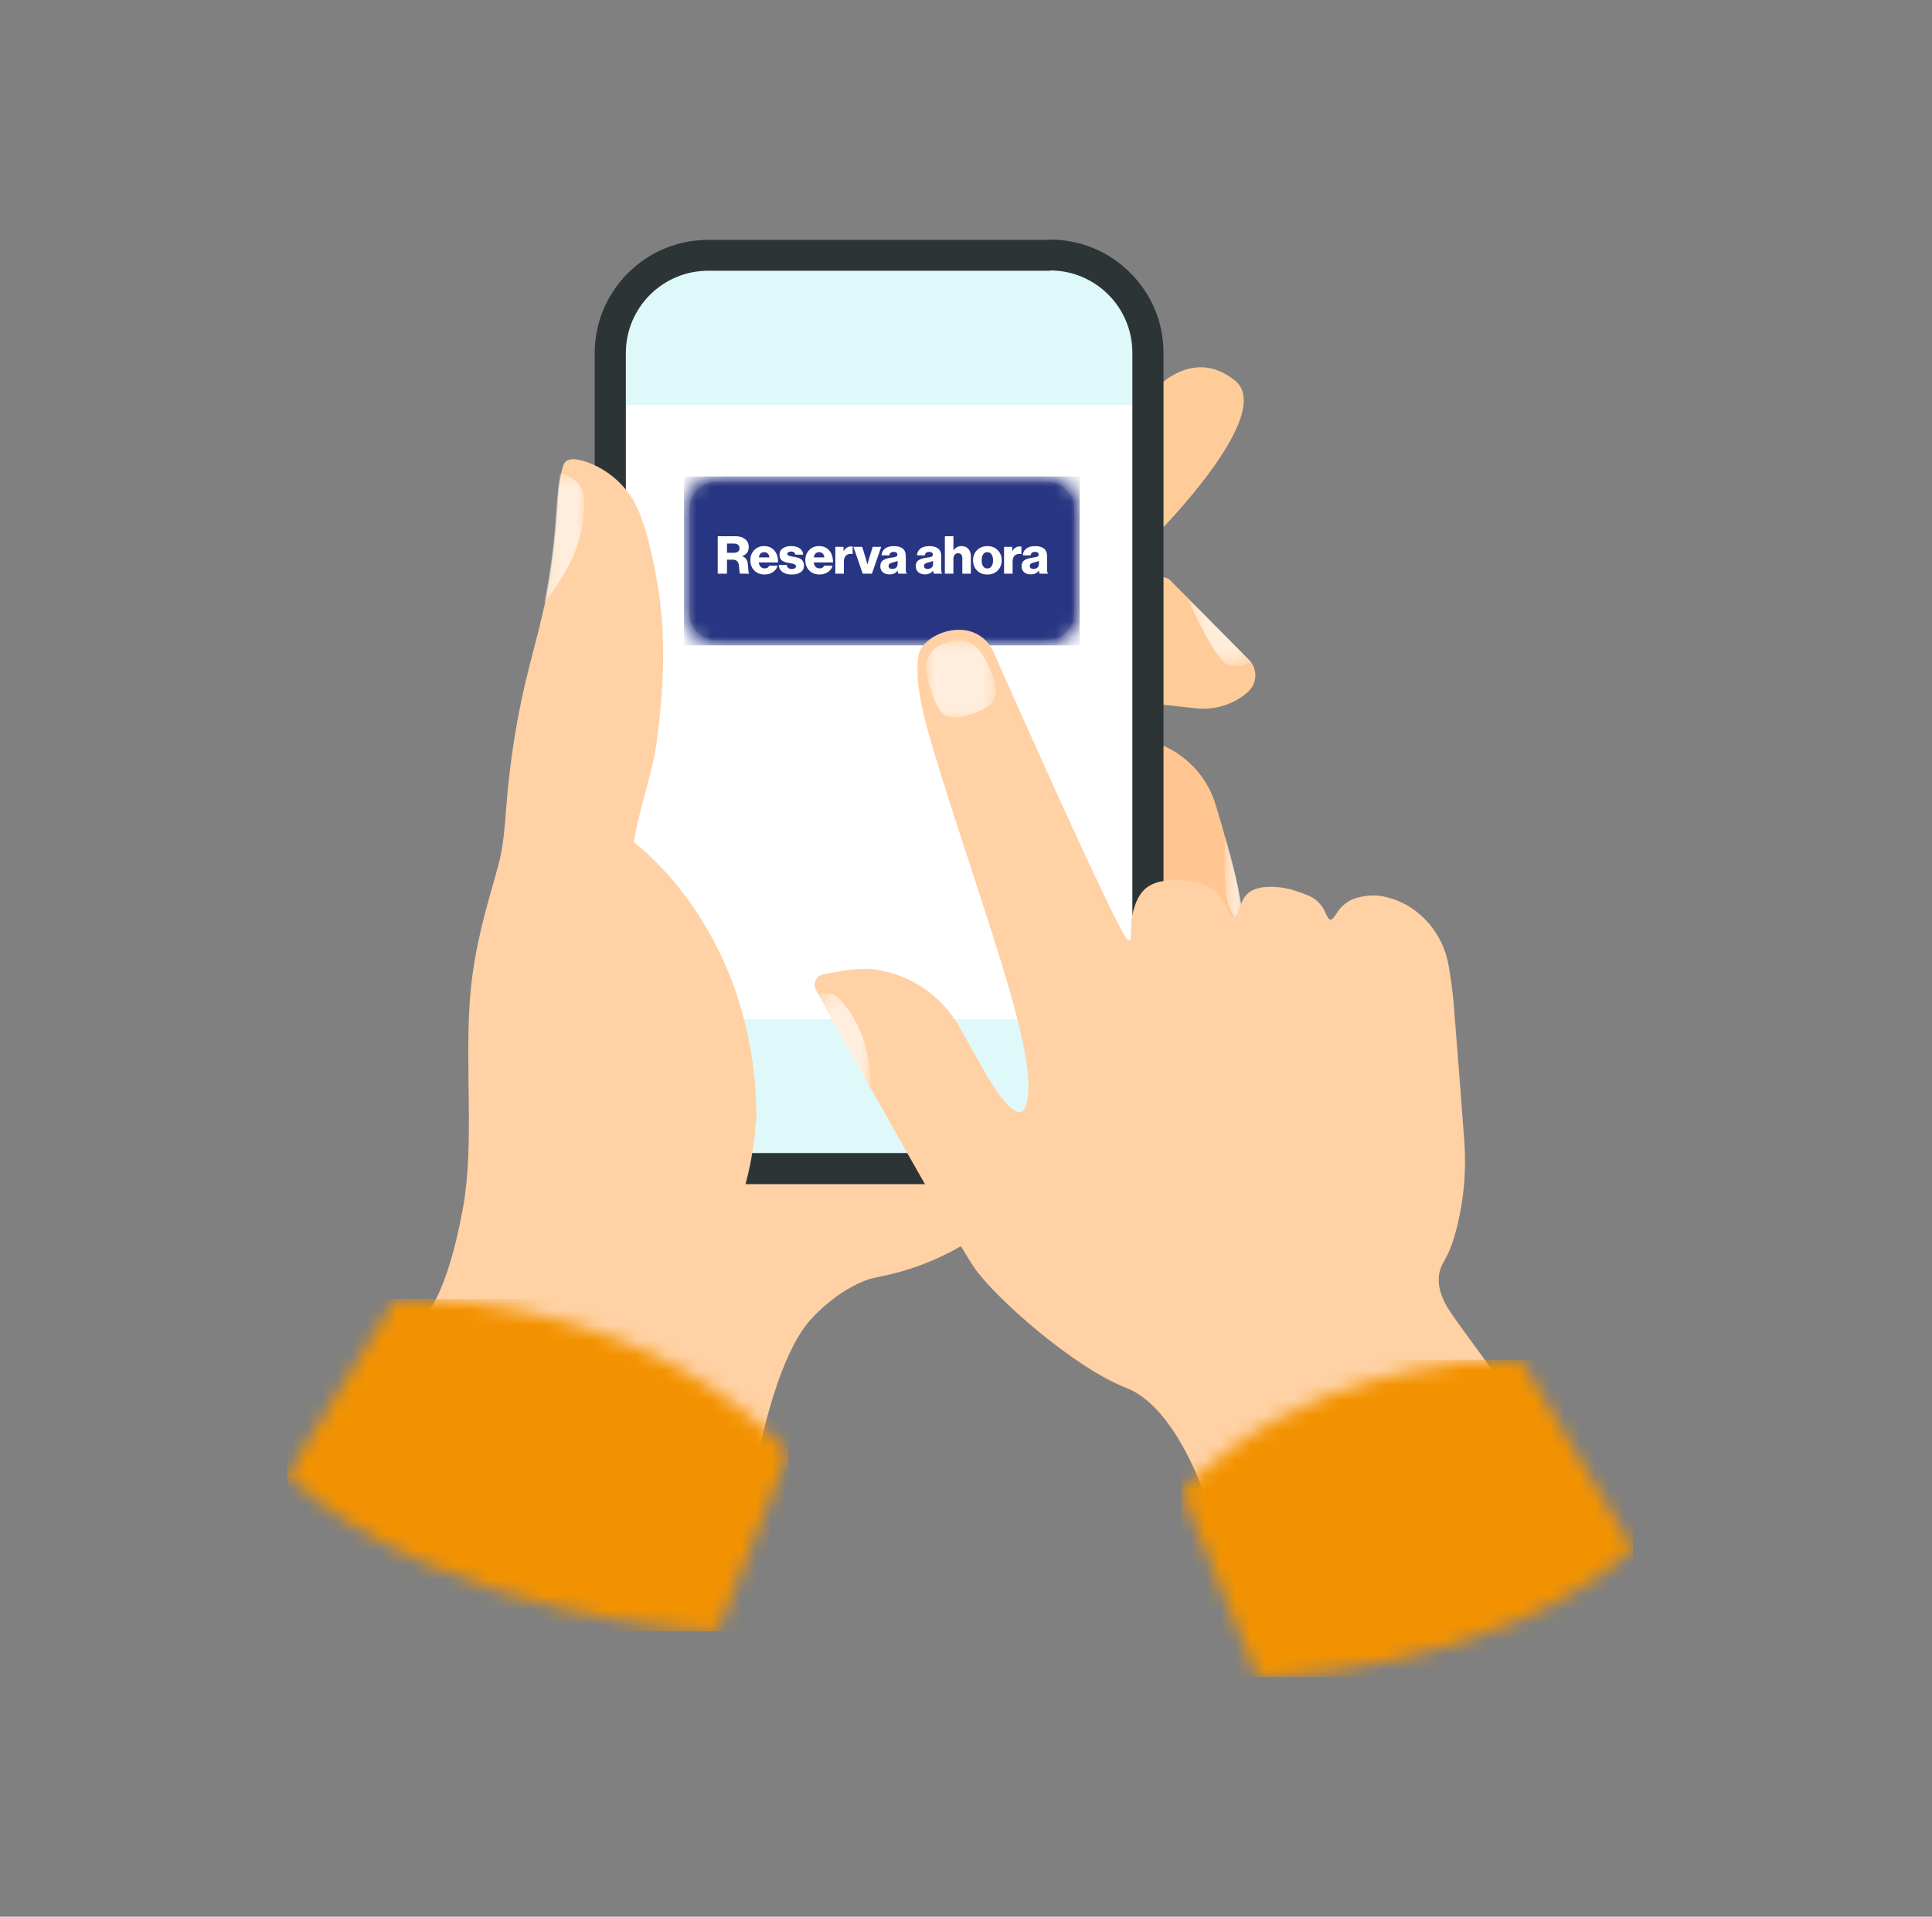
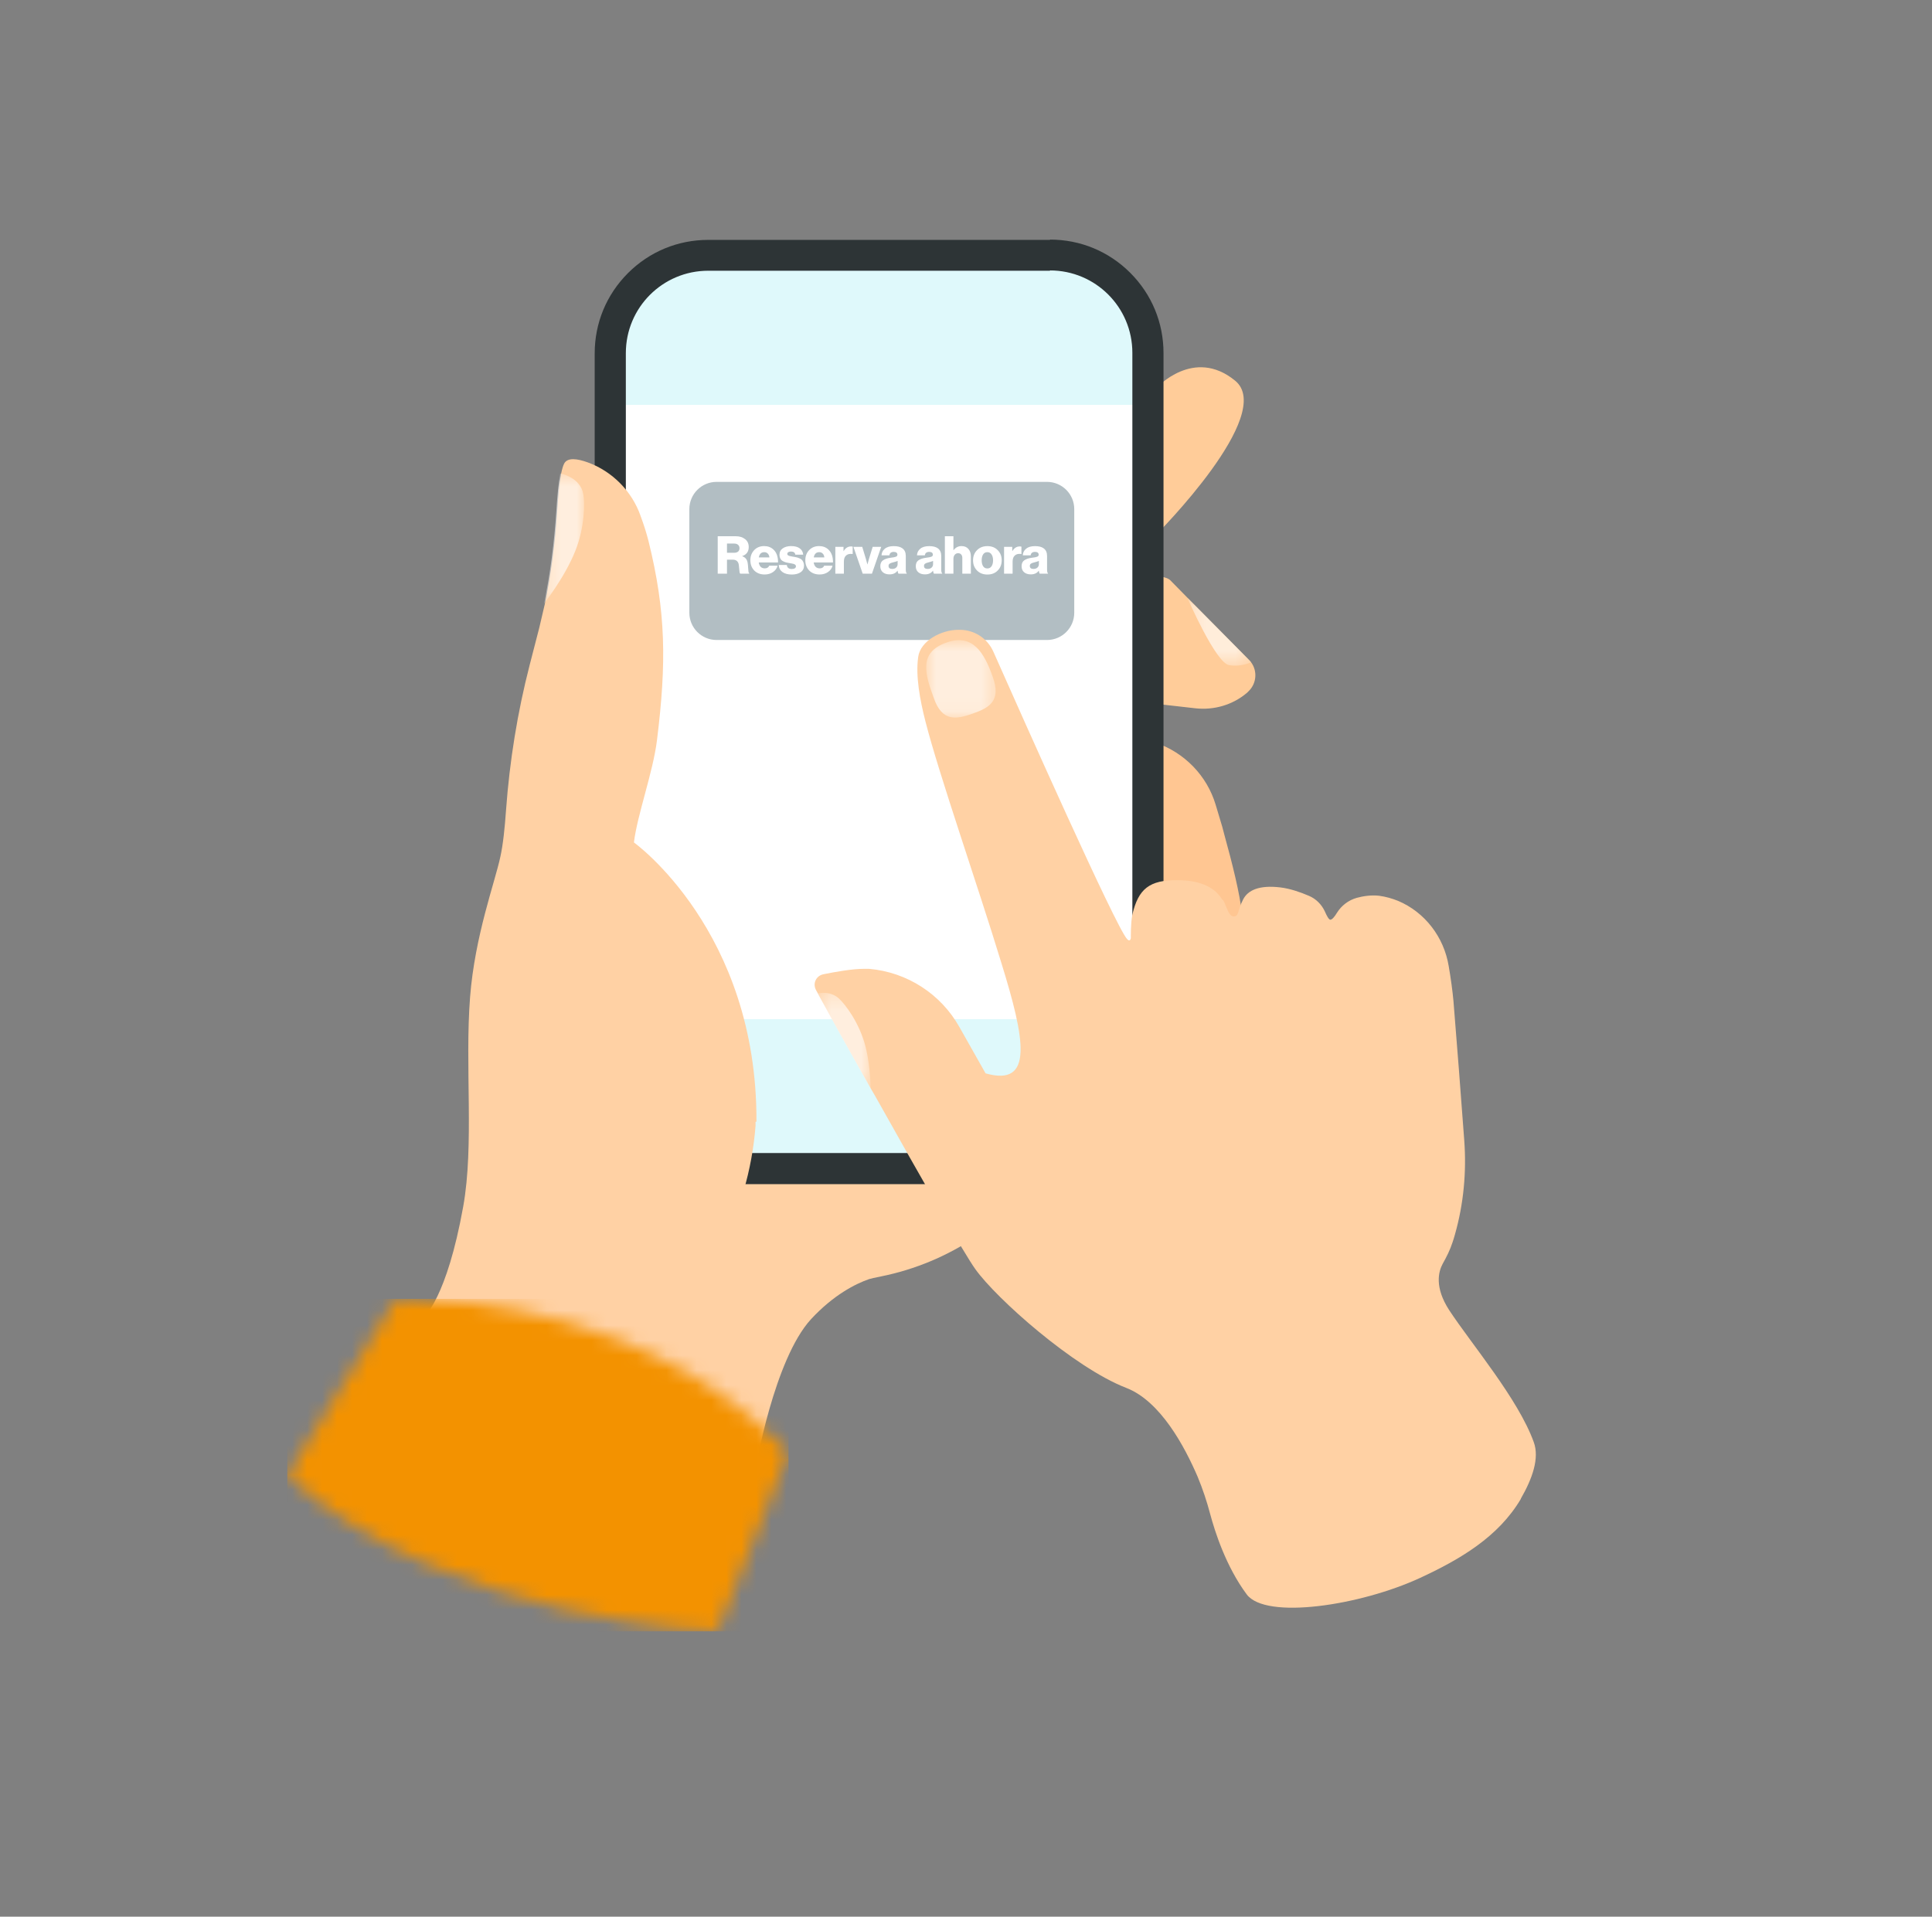
<svg xmlns="http://www.w3.org/2000/svg" width="129" height="128" viewBox="0 0 129 128" fill="none">
  <rect x="0" y="0" width="129" height="128" fill="#808080" stroke="none" />
  <g clip-path="url(#clip0_1413_15955)">
    <path d="M80.667 69.7C80.387 70.22 79.807 70.56 79.167 70.48C78.167 70.32 77.027 69.98 76.487 69.18C75.427 67.58 76.247 57.9 76.247 57.9L80.227 61.86L80.427 64.1L80.827 68.84C80.867 69.14 80.807 69.44 80.667 69.68" fill="#FFBE76" />
    <g opacity="0.64">
      <mask id="mask0_1413_15955" style="mask-type:luminance" maskUnits="userSpaceOnUse" x="80" y="64" width="1" height="6">
        <path d="M80.849 64.121H80.169V69.701H80.849V64.121Z" fill="white" />
      </mask>
      <g mask="url(#mask0_1413_15955)">
        <path d="M80.668 69.701C80.528 69.481 80.388 69.221 80.288 68.861C80.028 67.901 80.248 65.561 80.428 64.121L80.828 68.861C80.868 69.161 80.808 69.461 80.668 69.701Z" fill="white" />
      </g>
    </g>
    <path d="M50.449 98.06C50.449 98.06 51.689 90.78 54.149 88.1C55.649 86.48 57.109 85.74 58.029 85.42C58.149 85.38 58.429 85.32 58.829 85.24C63.389 84.32 67.409 81.62 69.989 77.76C72.329 74.26 73.329 70.04 72.809 65.86L71.989 59.32L34.429 60.02L32.869 81.38L31.609 89.38L50.429 98.06H50.449Z" fill="#FFD1A4" />
    <path d="M82.989 61.78C82.989 62.1 82.929 62.32 82.809 62.44C80.729 64.76 77.169 60.02 77.169 60.02V49.6C79.089 50.26 80.589 51.8 81.169 53.74C81.269 54.06 81.369 54.4 81.469 54.74C81.569 55.06 81.669 55.4 81.749 55.74C82.269 57.62 82.789 59.68 82.929 61.04C82.929 61.08 82.929 61.1 82.929 61.14C82.929 61.38 82.949 61.6 82.929 61.78" fill="#FFC692" />
    <g opacity="0.64">
      <mask id="mask1_1413_15955" style="mask-type:luminance" maskUnits="userSpaceOnUse" x="81" y="55" width="3" height="7">
-         <path d="M83.01 55.74H81.77V61.78H83.01V55.74Z" fill="white" />
-       </mask>
+         </mask>
      <g mask="url(#mask1_1413_15955)">
        <path d="M82.99 61.781C82.669 61.581 82.309 61.221 82.07 60.561C81.71 59.621 81.749 57.181 81.79 55.741C82.309 57.621 82.829 59.681 82.969 61.041C82.969 61.081 82.969 61.101 82.969 61.141C82.969 61.381 82.99 61.601 82.969 61.781" fill="white" />
      </g>
    </g>
    <path d="M83.389 46.14C83.389 46.14 83.309 46.22 83.269 46.26C82.309 47.08 81.049 47.44 79.809 47.3L77.169 47V38.48C77.169 38.48 77.929 38.48 78.189 38.8L79.269 39.9L83.389 44.06C83.429 44.1 83.489 44.16 83.529 44.22C83.969 44.8 83.909 45.64 83.369 46.16" fill="#FFCC99" />
    <g opacity="0.64">
      <mask id="mask2_1413_15955" style="mask-type:luminance" maskUnits="userSpaceOnUse" x="79" y="39" width="5" height="6">
        <path d="M83.546 39.898H79.286V44.438H83.546V39.898Z" fill="white" />
      </mask>
      <g mask="url(#mask2_1413_15955)">
        <path d="M83.546 44.219C83.546 44.219 82.886 44.559 82.066 44.419C81.186 44.279 79.306 39.999 79.286 39.919L83.406 44.079C83.406 44.079 83.506 44.179 83.546 44.239" fill="white" />
      </g>
    </g>
    <path d="M77.226 25.899C77.226 25.899 79.706 23.16 82.466 25.419C85.226 27.66 77.226 35.679 77.226 35.679V25.899Z" fill="#FFCC99" />
    <path d="M76.646 23.58V71.5C76.646 73.68 75.566 75.62 73.926 76.82C72.846 77.6 71.526 78.04 70.106 78.04H47.286C45.867 78.04 44.547 77.58 43.467 76.82C42.787 76.34 42.227 75.72 41.767 75.04C41.107 74.02 40.727 72.82 40.727 71.52V23.58C40.727 22.28 41.107 21.08 41.767 20.06C42.927 18.24 44.967 17.04 47.267 17.04H70.086C73.686 17.04 76.626 19.98 76.626 23.58" fill="white" />
    <path d="M76.648 23.58V27.04H41.789V20.04C42.949 18.22 44.989 17.02 47.289 17.02H70.109C73.709 17.02 76.648 19.96 76.648 23.56" fill="#DFF9FB" />
    <path d="M76.648 68.04V71.5C76.648 73.68 75.568 75.62 73.928 76.82C72.848 77.6 71.528 78.04 70.108 78.04H47.288C45.868 78.04 44.548 77.58 43.468 76.82C42.788 76.34 42.228 75.72 41.768 75.04V68.06H76.648V68.04Z" fill="#DFF9FB" />
    <path d="M70.108 18.06C73.148 18.06 75.608 20.52 75.608 23.56V71.5C75.608 74.54 73.148 77 70.108 77H47.288C44.248 77 41.788 74.54 41.788 71.5V23.58C41.788 20.54 44.248 18.08 47.288 18.08H70.108M70.108 16.02H47.288C45.268 16.02 43.368 16.8 41.928 18.24C40.488 19.68 39.708 21.58 39.708 23.6V71.5C39.708 73.52 40.488 75.42 41.928 76.86C43.368 78.28 45.268 79.08 47.288 79.08H70.108C72.128 79.08 74.028 78.3 75.468 76.86C76.908 75.42 77.688 73.52 77.688 71.5V23.58C77.688 21.56 76.908 19.66 75.468 18.22C74.028 16.78 72.128 16 70.108 16" fill="#2D3436" />
    <path d="M69.908 32.18H47.848C46.843 32.18 46.028 32.995 46.028 34V40.92C46.028 41.925 46.843 42.74 47.848 42.74H69.908C70.913 42.74 71.728 41.925 71.728 40.92V34C71.728 32.995 70.913 32.18 69.908 32.18Z" fill="#B2BEC3" />
    <mask id="mask3_1413_15955" style="mask-type:luminance" maskUnits="userSpaceOnUse" x="45" y="31" width="28" height="13">
-       <path d="M69.909 31.82H47.849C46.645 31.82 45.669 32.796 45.669 34V40.92C45.669 42.124 46.645 43.1 47.849 43.1H69.909C71.113 43.1 72.089 42.124 72.089 40.92V34C72.089 32.796 71.113 31.82 69.909 31.82Z" fill="white" />
-     </mask>
+       </mask>
    <g mask="url(#mask3_1413_15955)">
-       <path d="M72.089 31.82H45.669V43.1H72.089V31.82Z" fill="#283583" />
-     </g>
+       </g>
    <path d="M50.448 74.92C50.448 74.92 50.448 75.1 50.448 75.18C49.988 81.12 47.068 86.6 42.408 90.32L39.408 92.72L28.328 87.92C28.328 87.92 29.828 86.7 30.928 80.58C31.668 76.46 31.028 71.18 31.388 66.58C31.708 62.48 33.048 58.92 33.408 57.22C33.588 56.42 33.708 55.26 33.788 54.1C34.028 50.82 34.548 47.58 35.368 44.4C35.568 43.62 35.788 42.76 36.008 41.92C36.128 41.4 36.248 40.9 36.368 40.38C36.808 38.3 37.068 36.2 37.208 34.1C37.268 33.18 37.348 32.26 37.468 31.62C37.528 31.34 37.588 31.12 37.668 30.96C37.888 30.54 38.528 30.62 39.248 30.88C40.888 31.48 42.188 32.8 42.768 34.44C42.768 34.46 42.768 34.48 42.788 34.5C42.988 35.04 43.168 35.6 43.308 36.16C44.468 40.86 44.508 44.26 43.868 49.42C43.608 51.56 42.548 54.42 42.328 56.26C42.328 56.26 50.568 62.16 50.508 74.9" fill="#FFD1A4" />
    <g opacity="0.64">
      <mask id="mask4_1413_15955" style="mask-type:luminance" maskUnits="userSpaceOnUse" x="36" y="31" width="4" height="10">
        <path d="M39.011 31.621H36.312V40.381H39.011V31.621Z" fill="white" />
      </mask>
      <g mask="url(#mask4_1413_15955)">
        <path d="M36.309 40.381C36.749 38.301 37.009 36.201 37.149 34.101C37.209 33.181 37.289 32.261 37.409 31.621C37.409 31.621 38.769 31.861 38.949 33.021C39.049 33.561 39.049 35.221 38.409 36.801C37.689 38.601 36.309 40.321 36.289 40.361" fill="white" />
      </g>
    </g>
    <mask id="mask5_1413_15955" style="mask-type:luminance" maskUnits="userSpaceOnUse" x="19" y="86" width="34" height="23">
      <path d="M26.409 86.76L19.169 98.54C30.029 108.42 47.909 108.94 47.909 108.94L52.649 97.02C43.569 87.38 30.569 86.74 27.209 86.74C26.689 86.74 26.389 86.74 26.389 86.74" fill="white" />
    </mask>
    <g mask="url(#mask5_1413_15955)">
      <path d="M52.649 86.74H19.169V108.94H52.649V86.74Z" fill="#F39200" />
    </g>
-     <path d="M101.547 100.1C100.047 102.64 97.487 104.14 94.807 105.38C90.827 107.22 84.527 108.18 83.247 106.48C81.847 104.6 81.107 102.24 80.807 101.12C80.587 100.28 80.307 99.44 79.967 98.62C79.107 96.62 77.487 93.56 75.187 92.68C71.687 91.32 66.527 86.72 65.127 84.76C64.387 83.74 61.387 78.46 58.687 73.64C58.507 73.32 58.327 73 58.147 72.7C56.707 70.14 55.407 67.8 54.667 66.46C54.647 66.42 54.627 66.38 54.607 66.34C54.567 66.26 54.527 66.2 54.487 66.12C54.247 65.68 54.487 65.16 54.987 65.06C55.787 64.9 56.887 64.7 57.687 64.7C57.807 64.7 57.927 64.7 58.027 64.7C60.567 64.92 62.827 66.38 64.067 68.6L65.807 71.68C65.807 71.68 67.847 75.32 68.447 73.96C69.047 72.6 68.447 69.42 66.847 64.26C65.287 59.14 62.707 51.76 61.787 48.16C61.427 46.74 61.127 45.16 61.307 43.88C61.447 42.8 62.847 42.06 63.987 42.06H64.087C65.047 42.06 65.927 42.62 66.327 43.52C68.347 48.08 74.487 61.86 75.247 62.7C75.467 62.96 75.507 62.64 75.507 62.64C75.507 62.64 75.487 61.68 75.607 61.08C76.007 59.36 76.747 58.76 78.627 58.78C80.227 58.78 81.167 59.32 81.607 60.08C81.787 60.08 81.967 61.18 82.347 61.2C82.747 61.22 82.607 60.82 83.007 60.06C83.327 59.44 84.087 59.1 85.467 59.26C86.167 59.34 86.867 59.6 87.387 59.82C87.867 60.02 88.247 60.4 88.467 60.88C88.587 61.16 88.727 61.42 88.827 61.42C88.947 61.42 89.127 61.2 89.267 60.96C89.567 60.48 90.027 60.12 90.587 59.96C91.027 59.84 91.567 59.76 92.087 59.82C92.527 59.88 92.947 60 93.347 60.16C95.147 60.92 96.407 62.58 96.727 64.5C96.867 65.3 96.987 66.18 97.047 66.84C97.247 69.28 97.567 73.4 97.767 76.14C97.927 78.26 97.727 80.4 97.147 82.44C97.087 82.64 97.047 82.8 96.987 82.96C96.827 83.46 96.587 83.94 96.327 84.4C96.047 84.92 95.767 85.96 96.767 87.5C98.267 89.78 101.367 93.42 102.407 96.3C102.807 97.38 102.307 98.76 101.547 100.08" fill="#FFD1A4" />
+     <path d="M101.547 100.1C100.047 102.64 97.487 104.14 94.807 105.38C90.827 107.22 84.527 108.18 83.247 106.48C81.847 104.6 81.107 102.24 80.807 101.12C80.587 100.28 80.307 99.44 79.967 98.62C79.107 96.62 77.487 93.56 75.187 92.68C71.687 91.32 66.527 86.72 65.127 84.76C64.387 83.74 61.387 78.46 58.687 73.64C58.507 73.32 58.327 73 58.147 72.7C56.707 70.14 55.407 67.8 54.667 66.46C54.647 66.42 54.627 66.38 54.607 66.34C54.567 66.26 54.527 66.2 54.487 66.12C54.247 65.68 54.487 65.16 54.987 65.06C55.787 64.9 56.887 64.7 57.687 64.7C57.807 64.7 57.927 64.7 58.027 64.7C60.567 64.92 62.827 66.38 64.067 68.6L65.807 71.68C69.047 72.6 68.447 69.42 66.847 64.26C65.287 59.14 62.707 51.76 61.787 48.16C61.427 46.74 61.127 45.16 61.307 43.88C61.447 42.8 62.847 42.06 63.987 42.06H64.087C65.047 42.06 65.927 42.62 66.327 43.52C68.347 48.08 74.487 61.86 75.247 62.7C75.467 62.96 75.507 62.64 75.507 62.64C75.507 62.64 75.487 61.68 75.607 61.08C76.007 59.36 76.747 58.76 78.627 58.78C80.227 58.78 81.167 59.32 81.607 60.08C81.787 60.08 81.967 61.18 82.347 61.2C82.747 61.22 82.607 60.82 83.007 60.06C83.327 59.44 84.087 59.1 85.467 59.26C86.167 59.34 86.867 59.6 87.387 59.82C87.867 60.02 88.247 60.4 88.467 60.88C88.587 61.16 88.727 61.42 88.827 61.42C88.947 61.42 89.127 61.2 89.267 60.96C89.567 60.48 90.027 60.12 90.587 59.96C91.027 59.84 91.567 59.76 92.087 59.82C92.527 59.88 92.947 60 93.347 60.16C95.147 60.92 96.407 62.58 96.727 64.5C96.867 65.3 96.987 66.18 97.047 66.84C97.247 69.28 97.567 73.4 97.767 76.14C97.927 78.26 97.727 80.4 97.147 82.44C97.087 82.64 97.047 82.8 96.987 82.96C96.827 83.46 96.587 83.94 96.327 84.4C96.047 84.92 95.767 85.96 96.767 87.5C98.267 89.78 101.367 93.42 102.407 96.3C102.807 97.38 102.307 98.76 101.547 100.08" fill="#FFD1A4" />
    <g opacity="0.64">
      <mask id="mask6_1413_15955" style="mask-type:luminance" maskUnits="userSpaceOnUse" x="54" y="66" width="5" height="7">
        <path d="M58.153 66.281H54.593V72.681H58.153V66.281Z" fill="white" />
      </mask>
      <g mask="url(#mask6_1413_15955)">
        <path d="M58.133 72.7C56.693 70.14 55.393 67.8 54.653 66.46C54.633 66.42 54.613 66.38 54.593 66.34C55.033 66.26 55.573 66.28 56.013 66.68C56.413 67.04 57.413 68.32 57.813 69.98C58.033 70.9 58.113 71.9 58.133 72.7Z" fill="white" />
      </g>
    </g>
    <g opacity="0.64">
      <mask id="mask7_1413_15955" style="mask-type:luminance" maskUnits="userSpaceOnUse" x="61" y="42" width="6" height="6">
        <path d="M66.489 42.76H61.849V47.92H66.489V42.76Z" fill="white" />
      </mask>
      <g mask="url(#mask7_1413_15955)">
        <path d="M66.291 45.22C66.871 46.82 66.031 47.28 64.931 47.66C63.851 48.04 62.911 48.22 62.351 46.62C61.771 45.02 61.291 43.56 63.231 42.9C64.971 42.3 65.731 43.62 66.291 45.22Z" fill="white" />
      </g>
    </g>
    <mask id="mask8_1413_15955" style="mask-type:luminance" maskUnits="userSpaceOnUse" x="78" y="90" width="32" height="23">
-       <path d="M78.888 99.6L83.968 112C83.968 112 99.648 111.84 109.048 103.44L101.568 90.82C101.568 90.82 101.348 90.82 100.948 90.82C98.188 90.82 86.848 91.34 78.908 99.62" fill="white" />
-     </mask>
+       </mask>
    <g mask="url(#mask8_1413_15955)">
      <path d="M109.048 90.801H78.888V112.001H109.048V90.801Z" fill="#F39200" />
    </g>
    <path d="M47.922 38.312V35.81H49.118C49.375 35.81 49.585 35.874 49.748 36.002C49.912 36.129 49.993 36.305 49.993 36.531C49.993 36.834 49.849 37.036 49.559 37.136V37.147C49.77 37.217 49.891 37.37 49.923 37.605C49.938 37.687 49.947 37.789 49.952 37.91C49.959 38.029 49.967 38.119 49.976 38.179C49.985 38.238 50.003 38.272 50.029 38.281V38.312H49.426C49.408 38.301 49.393 38.267 49.381 38.211C49.372 38.155 49.364 38.076 49.356 37.973C49.349 37.87 49.341 37.79 49.332 37.731C49.299 37.493 49.16 37.374 48.916 37.374H48.541V38.312H47.922ZM48.541 36.916H49.007C49.128 36.916 49.22 36.889 49.283 36.836C49.346 36.782 49.377 36.707 49.377 36.611C49.377 36.518 49.347 36.444 49.286 36.388C49.226 36.329 49.137 36.3 49.02 36.3H48.541V36.916ZM51.057 38.365C50.768 38.365 50.536 38.276 50.361 38.099C50.188 37.919 50.102 37.691 50.102 37.413C50.102 37.142 50.187 36.917 50.358 36.737C50.53 36.558 50.752 36.468 51.023 36.468C51.267 36.468 51.472 36.543 51.635 36.692C51.85 36.888 51.955 37.178 51.95 37.563H50.662C50.681 37.687 50.724 37.784 50.791 37.854C50.859 37.922 50.95 37.956 51.065 37.956C51.212 37.956 51.311 37.896 51.362 37.777H51.919C51.877 37.95 51.776 38.091 51.617 38.2C51.461 38.31 51.275 38.365 51.057 38.365ZM50.666 37.224H51.373C51.363 37.117 51.327 37.032 51.264 36.968C51.203 36.906 51.126 36.874 51.033 36.874C50.83 36.874 50.708 36.991 50.666 37.224ZM52.869 38.368C52.608 38.368 52.399 38.312 52.242 38.2C52.089 38.086 52.007 37.93 51.998 37.731H52.536C52.557 37.909 52.667 37.998 52.865 37.998C52.952 37.998 53.02 37.982 53.069 37.952C53.12 37.919 53.145 37.875 53.145 37.819C53.145 37.8 53.143 37.784 53.139 37.77C53.134 37.756 53.126 37.743 53.114 37.731C53.102 37.72 53.091 37.709 53.079 37.7C53.07 37.691 53.054 37.682 53.033 37.675C53.013 37.666 52.994 37.659 52.977 37.654C52.964 37.65 52.941 37.645 52.911 37.641C52.883 37.633 52.861 37.629 52.844 37.627C52.828 37.622 52.803 37.617 52.767 37.612C52.733 37.605 52.707 37.601 52.691 37.599C52.616 37.587 52.553 37.575 52.502 37.563C52.45 37.55 52.393 37.529 52.33 37.501C52.269 37.472 52.219 37.441 52.179 37.406C52.142 37.369 52.111 37.32 52.085 37.259C52.059 37.196 52.047 37.124 52.047 37.042C52.047 36.86 52.12 36.719 52.267 36.618C52.414 36.518 52.598 36.468 52.82 36.468C53.07 36.468 53.263 36.519 53.401 36.622C53.539 36.722 53.614 36.862 53.629 37.042H53.103C53.085 36.902 52.989 36.832 52.816 36.832C52.742 36.832 52.681 36.846 52.635 36.874C52.59 36.902 52.568 36.943 52.568 36.996C52.568 37.011 52.57 37.023 52.575 37.035C52.58 37.047 52.587 37.057 52.596 37.066C52.608 37.076 52.618 37.084 52.627 37.091C52.639 37.098 52.654 37.105 52.673 37.112C52.692 37.119 52.708 37.125 52.722 37.13C52.738 37.134 52.759 37.139 52.785 37.144C52.813 37.148 52.835 37.153 52.852 37.157C52.87 37.16 52.895 37.164 52.925 37.172C52.955 37.176 52.98 37.18 52.998 37.182C53.078 37.196 53.143 37.209 53.194 37.221C53.246 37.232 53.305 37.253 53.373 37.283C53.443 37.312 53.498 37.345 53.538 37.385C53.577 37.422 53.611 37.475 53.639 37.542C53.669 37.608 53.684 37.685 53.684 37.773C53.684 37.965 53.609 38.112 53.457 38.215C53.308 38.317 53.112 38.368 52.869 38.368ZM54.727 38.365C54.438 38.365 54.205 38.276 54.03 38.099C53.858 37.919 53.771 37.691 53.771 37.413C53.771 37.142 53.856 36.917 54.027 36.737C54.2 36.558 54.421 36.468 54.692 36.468C54.937 36.468 55.141 36.543 55.304 36.692C55.519 36.888 55.624 37.178 55.619 37.563H54.331C54.35 37.687 54.393 37.784 54.461 37.854C54.529 37.922 54.62 37.956 54.734 37.956C54.881 37.956 54.98 37.896 55.031 37.777H55.588C55.546 37.95 55.446 38.091 55.287 38.2C55.13 38.31 54.944 38.365 54.727 38.365ZM54.335 37.224H55.042C55.032 37.117 54.996 37.032 54.933 36.968C54.873 36.906 54.796 36.874 54.702 36.874C54.499 36.874 54.377 36.991 54.335 37.224ZM55.775 38.312V36.52H56.321V36.8H56.332C56.453 36.595 56.617 36.492 56.822 36.492C56.876 36.492 56.913 36.497 56.934 36.507V36.996H56.92C56.742 36.971 56.602 37.002 56.5 37.091C56.397 37.177 56.346 37.316 56.346 37.508V38.312H55.775ZM57.604 38.312L56.984 36.52H57.572L57.817 37.329L57.915 37.69H57.922C57.953 37.568 57.985 37.448 58.02 37.329L58.269 36.52H58.839L58.22 38.312H57.604ZM59.392 38.358C59.208 38.358 59.059 38.31 58.947 38.215C58.836 38.119 58.779 37.985 58.779 37.812C58.779 37.63 58.84 37.498 58.962 37.416C59.083 37.333 59.251 37.276 59.465 37.248C59.641 37.227 59.76 37.204 59.822 37.178C59.888 37.151 59.92 37.107 59.92 37.049C59.92 36.921 59.839 36.856 59.675 36.856C59.501 36.856 59.404 36.934 59.385 37.087H58.86C58.867 36.91 58.939 36.763 59.077 36.647C59.217 36.53 59.415 36.471 59.672 36.471C59.929 36.471 60.122 36.52 60.253 36.618C60.405 36.728 60.48 36.898 60.48 37.13V38.032C60.48 38.175 60.502 38.26 60.544 38.288V38.312H59.99C59.967 38.28 59.947 38.213 59.931 38.113H59.924C59.81 38.276 59.632 38.358 59.392 38.358ZM59.574 37.994C59.681 37.994 59.768 37.965 59.833 37.907C59.901 37.846 59.934 37.768 59.934 37.672V37.459C59.879 37.486 59.781 37.518 59.641 37.553C59.526 37.579 59.446 37.609 59.399 37.644C59.352 37.679 59.329 37.729 59.329 37.794C59.329 37.928 59.411 37.994 59.574 37.994ZM61.759 38.358C61.575 38.358 61.426 38.31 61.315 38.215C61.203 38.119 61.147 37.985 61.147 37.812C61.147 37.63 61.207 37.498 61.328 37.416C61.45 37.333 61.618 37.276 61.833 37.248C62.008 37.227 62.127 37.204 62.19 37.178C62.255 37.151 62.288 37.107 62.288 37.049C62.288 36.921 62.206 36.856 62.042 36.856C61.867 36.856 61.771 36.934 61.752 37.087H61.227C61.234 36.91 61.306 36.763 61.444 36.647C61.584 36.53 61.782 36.471 62.039 36.471C62.296 36.471 62.489 36.52 62.62 36.618C62.772 36.728 62.847 36.898 62.847 37.13V38.032C62.847 38.175 62.868 38.26 62.91 38.288V38.312H62.358C62.334 38.28 62.314 38.213 62.298 38.113H62.291C62.177 38.276 61.999 38.358 61.759 38.358ZM61.941 37.994C62.048 37.994 62.135 37.965 62.2 37.907C62.268 37.846 62.301 37.768 62.301 37.672V37.459C62.245 37.486 62.148 37.518 62.008 37.553C61.893 37.579 61.813 37.609 61.766 37.644C61.719 37.679 61.696 37.729 61.696 37.794C61.696 37.928 61.778 37.994 61.941 37.994ZM63.089 38.312V35.81H63.66V36.741H63.67C63.808 36.559 63.985 36.468 64.202 36.468C64.396 36.468 64.547 36.531 64.657 36.657C64.769 36.781 64.825 36.944 64.825 37.147V38.312H64.254V37.263C64.254 37.164 64.23 37.087 64.181 37.032C64.134 36.973 64.066 36.944 63.975 36.944C63.881 36.944 63.805 36.979 63.747 37.049C63.689 37.119 63.66 37.21 63.66 37.322V38.312H63.089ZM65.645 37.816C65.71 37.913 65.804 37.962 65.925 37.962C66.046 37.962 66.14 37.913 66.205 37.816C66.273 37.718 66.307 37.586 66.307 37.42C66.307 37.254 66.273 37.123 66.205 37.025C66.14 36.924 66.046 36.874 65.925 36.874C65.804 36.874 65.71 36.923 65.645 37.021C65.58 37.119 65.547 37.252 65.547 37.42C65.547 37.586 65.58 37.718 65.645 37.816ZM66.618 38.099C66.443 38.279 66.213 38.368 65.929 38.368C65.644 38.368 65.413 38.279 65.236 38.099C65.058 37.919 64.97 37.693 64.97 37.42C64.97 37.147 65.058 36.921 65.236 36.741C65.413 36.561 65.644 36.471 65.929 36.471C66.213 36.471 66.443 36.561 66.618 36.741C66.796 36.921 66.884 37.147 66.884 37.42C66.884 37.693 66.796 37.919 66.618 38.099ZM67.042 38.312V36.52H67.588V36.8H67.599C67.72 36.595 67.883 36.492 68.088 36.492C68.142 36.492 68.18 36.497 68.201 36.507V36.996H68.186C68.009 36.971 67.869 37.002 67.766 37.091C67.664 37.177 67.612 37.316 67.612 37.508V38.312H67.042ZM68.824 38.358C68.64 38.358 68.492 38.31 68.38 38.215C68.268 38.119 68.212 37.985 68.212 37.812C68.212 37.63 68.272 37.498 68.394 37.416C68.515 37.333 68.683 37.276 68.898 37.248C69.073 37.227 69.192 37.204 69.255 37.178C69.32 37.151 69.353 37.107 69.353 37.049C69.353 36.921 69.271 36.856 69.108 36.856C68.933 36.856 68.836 36.934 68.817 37.087H68.292C68.299 36.91 68.371 36.763 68.509 36.647C68.649 36.53 68.847 36.471 69.104 36.471C69.361 36.471 69.554 36.52 69.685 36.618C69.837 36.728 69.913 36.898 69.913 37.13V38.032C69.913 38.175 69.934 38.26 69.976 38.288V38.312H69.423C69.399 38.28 69.379 38.213 69.363 38.113H69.356C69.242 38.276 69.064 38.358 68.824 38.358ZM69.006 37.994C69.113 37.994 69.2 37.965 69.265 37.907C69.333 37.846 69.367 37.768 69.367 37.672V37.459C69.311 37.486 69.213 37.518 69.073 37.553C68.958 37.579 68.878 37.609 68.831 37.644C68.784 37.679 68.761 37.729 68.761 37.794C68.761 37.928 68.843 37.994 69.006 37.994Z" fill="white" />
  </g>
  <defs>
    <clipPath id="clip0_1413_15955">
      <rect width="89.88" height="96" fill="white" transform="translate(19.169 16)" />
    </clipPath>
  </defs>
</svg>